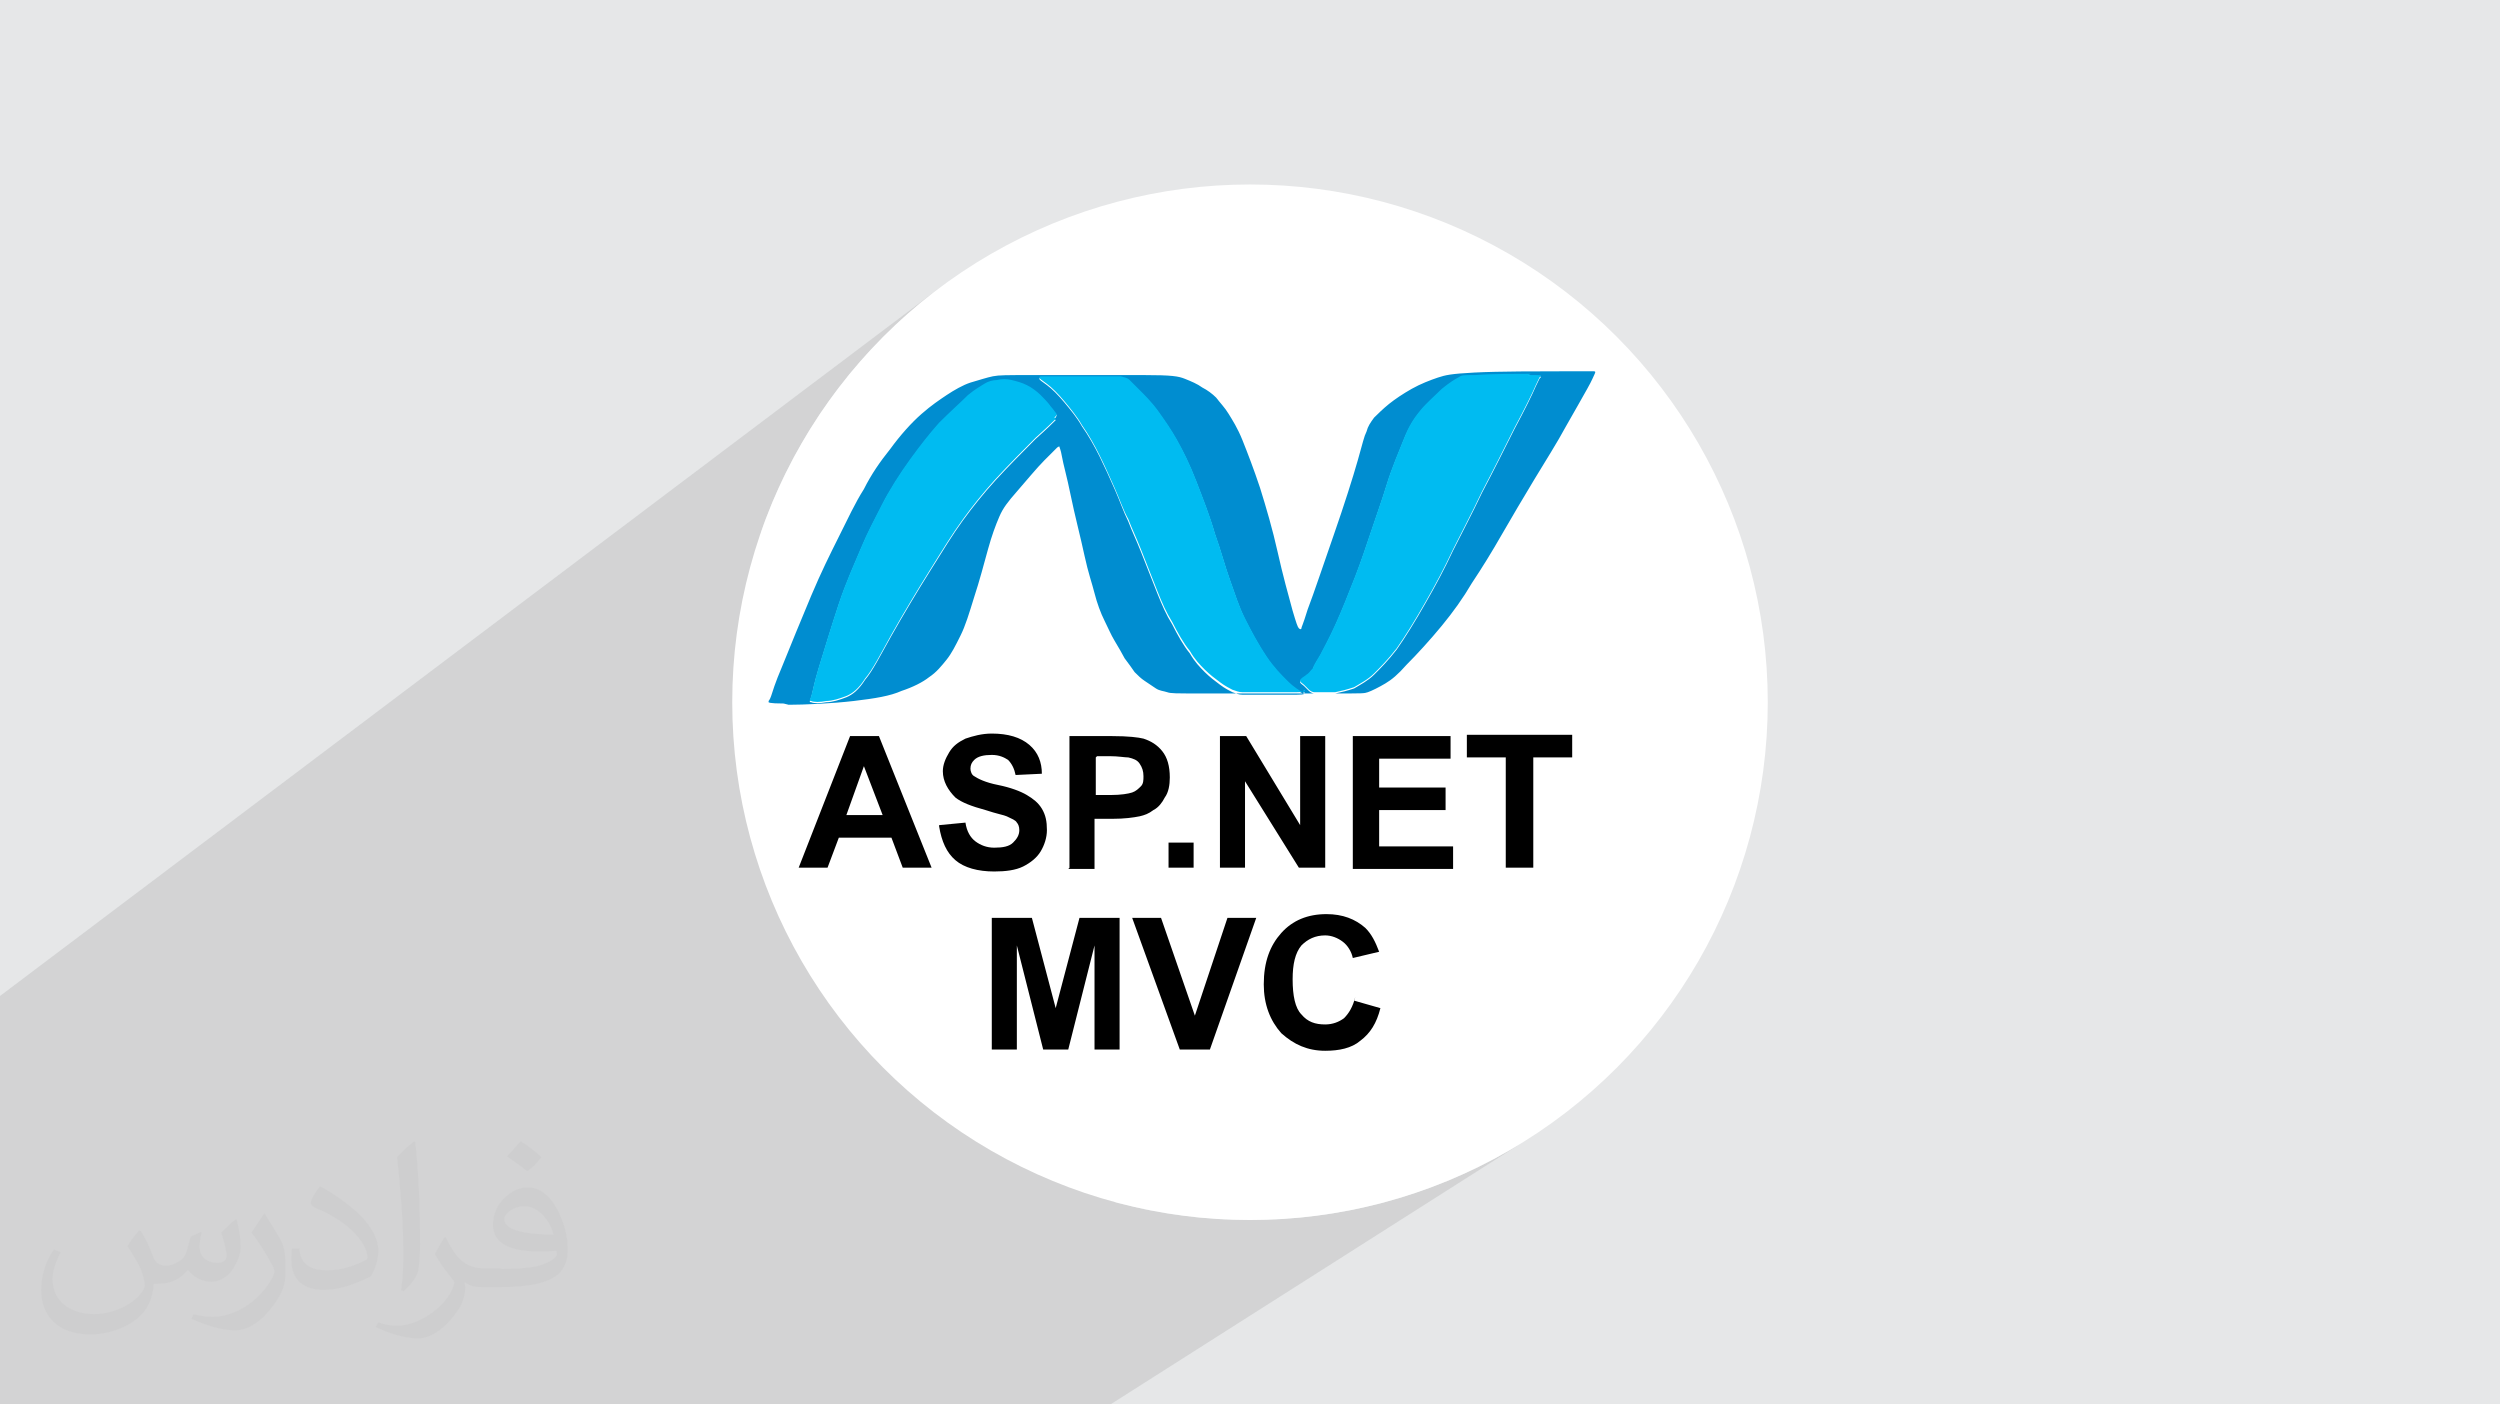
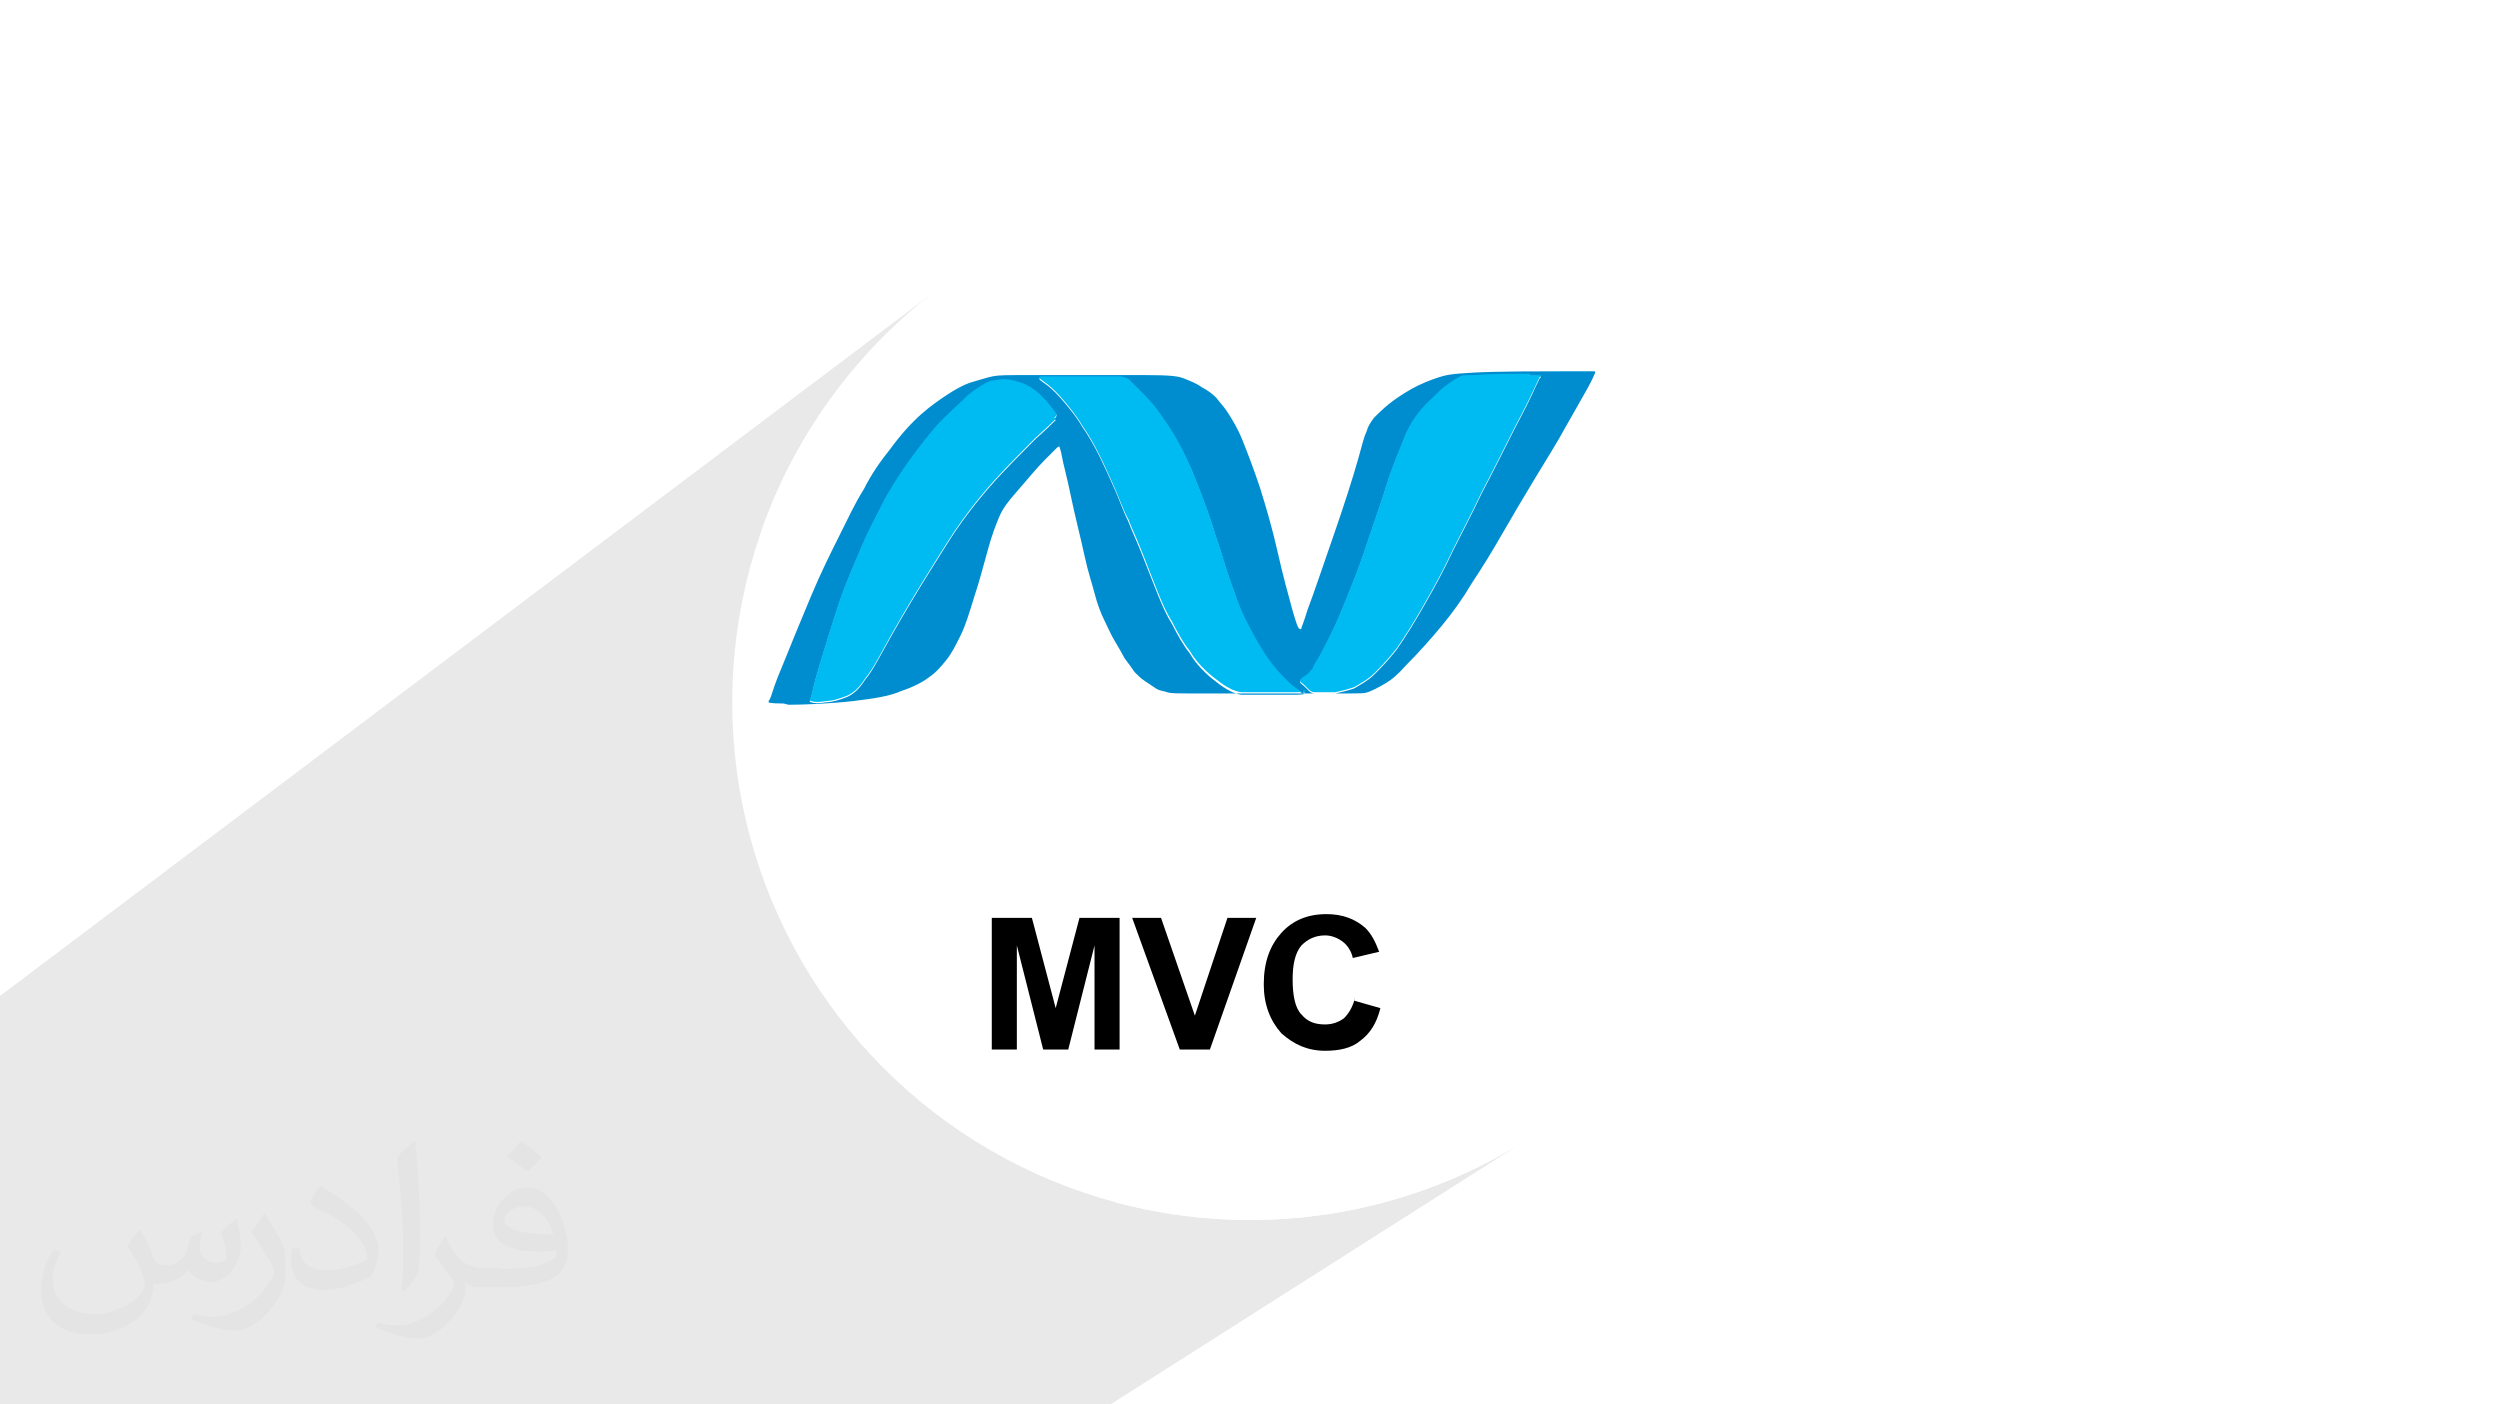
<svg xmlns="http://www.w3.org/2000/svg" xml:space="preserve" width="356px" height="200px" version="1.1" style="shape-rendering:geometricPrecision; text-rendering:geometricPrecision; image-rendering:optimizeQuality; fill-rule:evenodd; clip-rule:evenodd" viewBox="0 0 356 200" enable-background="new 0 0 468 468">
  <defs>
    <style type="text/css">
   
    .fil3 {fill:#008DD0}
    .fil4 {fill:#00BBF1}
    .fil0 {fill:#E6E7E8}
    .fil2 {fill:white}
    .fil5 {fill:black;fill-rule:nonzero}
    .fil6 {fill:#373435;fill-opacity:0.031}
    .fil1 {fill:#2B2A29;fill-opacity:0.102}
   
  </style>
  </defs>
  <g id="Layer_x0020_1">
-     <polygon class="fil0" points="-0.55,0 356.55,0 356.55,200 -0.55,200 " />
    <polygon class="fil1" points="13.61,200 13.08,200 11.77,200 11.73,200 11.7,200 11.63,200 11.55,200 11.51,200 11.41,200 10.1,200 10.01,200 9.88,200 9.82,200 9.79,200 9.77,200 9.49,200 9.04,200 8.92,200 8.69,200 8.65,200 6.94,200 6.13,200 5.62,200 5.4,200 5.37,200 3.64,200 3.47,200 2.81,200 2.69,200 2.59,200 2.18,200 1.72,200 1.64,200 1.5,200 1.49,200 1.42,200 -0.55,200 -0.55,199.73 -0.55,199.49 -0.55,198.81 -0.55,198.66 -0.55,197.69 -0.55,197.19 -0.55,194.72 -0.55,194.66 -0.55,191.97 -0.55,191.68 -0.55,191.67 -0.55,191.67 -0.55,191.15 -0.55,191.03 -0.55,190.13 -0.55,189.76 -0.55,189.23 -0.55,186.68 -0.55,186.54 -0.55,186.52 -0.55,186.38 -0.55,185.56 -0.55,185.49 -0.55,185.31 -0.55,185.14 -0.55,184.51 -0.55,184.36 -0.55,183.88 -0.55,183.72 -0.55,183.23 -0.55,183.06 -0.55,182.37 -0.55,182.07 -0.55,180.64 -0.55,180.16 -0.55,180 -0.55,179.84 -0.55,178.99 -0.55,178.96 -0.55,177.49 -0.55,177.12 -0.55,175.91 -0.55,174.55 -0.55,174.47 -0.55,174.04 -0.55,174.03 -0.55,173.71 -0.55,173.54 -0.55,173.5 -0.55,172.82 -0.55,172.34 -0.55,171.05 -0.55,168.94 -0.55,168.81 -0.55,168.5 -0.55,168.33 -0.55,165.03 -0.55,164.93 -0.55,164.91 -0.55,164.86 -0.55,163.63 -0.55,163.48 -0.55,163.39 -0.55,163.32 -0.55,162.59 -0.55,161.76 -0.55,161.6 -0.55,159.82 -0.55,159.65 -0.55,159.01 -0.55,158.99 -0.55,158.85 -0.55,158.82 -0.55,158.82 -0.55,157.47 -0.55,156.81 -0.55,156.73 -0.55,142.24 133.89,40.92 131.1,43.11 128.43,45.43 125.87,47.87 123.43,50.43 121.11,53.1 118.92,55.89 116.86,58.78 114.95,61.77 113.17,64.86 111.54,68.04 110.07,71.3 108.75,74.65 108.35,75.82 133.15,57.4 133.58,57.09 133.99,56.81 134.4,56.53 134.8,56.26 135.21,56 135.63,55.73 136.06,55.48 136.49,55.24 136.93,55.01 137.36,54.81 137.78,54.63 138.19,54.48 138.65,54.34 139.09,54.21 139.52,54.08 139.93,53.96 140.33,53.85 140.7,53.75 141.06,53.66 141.4,53.58 141.74,53.53 142.12,53.48 142.58,53.45 143.14,53.43 143.86,53.42 144.77,53.41 145.9,53.41 147.29,53.41 148.1,53.41 148.97,53.41 149.9,53.41 150.88,53.41 151.89,53.41 152.93,53.41 153.99,53.41 155.06,53.41 156.13,53.41 157.19,53.41 158.23,53.41 159.24,53.41 160.22,53.41 161.15,53.41 162.02,53.41 162.83,53.41 164.22,53.41 165.35,53.44 166.26,53.48 166.98,53.54 167.54,53.62 168,53.71 168.38,53.82 168.72,53.94 169.05,54.08 169.38,54.21 169.71,54.35 170.03,54.5 170.35,54.65 170.65,54.82 170.94,55 171.22,55.19 171.48,55.33 171.75,55.49 172.01,55.66 172.26,55.84 172.51,56.03 172.75,56.22 172.97,56.42 173.18,56.62 173.39,56.89 173.61,57.16 173.84,57.43 174.07,57.71 174.31,58 174.53,58.3 174.76,58.61 174.96,58.94 175.17,59.28 175.4,59.65 175.63,60.05 175.88,60.48 176.14,60.95 176.4,61.47 176.66,62.05 176.93,62.69 177.2,63.38 177.49,64.12 177.8,64.91 178.11,65.75 178.43,66.62 178.76,67.53 179.09,68.48 179.43,69.47 179.7,70.36 198.52,56.98 198.89,56.71 199.28,56.44 199.7,56.17 200.12,55.91 200.57,55.64 201.03,55.37 201.5,55.11 201.99,54.87 202.48,54.64 202.97,54.43 203.45,54.24 203.91,54.06 204.36,53.9 204.77,53.76 205.17,53.64 205.56,53.53 205.99,53.43 206.49,53.34 207.11,53.26 207.86,53.19 208.8,53.12 209.95,53.05 211.35,52.99 212.94,52.95 214.66,52.91 216.45,52.89 218.22,52.88 219.92,52.87 221.47,52.87 222.81,52.87 223.94,52.87 224.83,52.87 225.5,52.87 226,52.87 226.35,52.87 226.6,52.87 226.77,52.87 226.91,52.87 226.98,52.87 227.04,52.88 227.09,52.89 227.14,52.92 227.16,52.96 227.16,53.02 227.14,53.11 227.09,53.23 227.02,53.37 226.95,53.54 226.86,53.73 226.75,53.96 226.62,54.24 226.46,54.56 226.26,54.93 226.02,55.37 225.73,55.87 225.42,56.43 225.07,57.05 224.7,57.71 224.31,58.42 223.88,59.16 223.44,59.93 222.98,60.73 222.5,61.6 221.99,62.5 221.45,63.41 220.89,64.34 220.31,65.29 219.72,66.25 219.12,67.23 218.52,68.22 217.92,69.23 217.32,70.23 216.72,71.23 216.13,72.22 215.55,73.2 214.98,74.17 214.42,75.13 213.88,76.08 213.34,77.01 212.81,77.92 212.27,78.81 211.74,79.69 211.2,80.56 210.67,81.4 210.13,82.23 209.59,83.04 209.12,83.84 208.62,84.62 208.11,85.38 207.59,86.14 207.04,86.89 206.48,87.63 205.9,88.37 205.31,89.11 204.69,89.85 204.05,90.6 203.4,91.35 202.74,92.08 202.1,92.78 201.47,93.45 200.87,94.08 200.31,94.64 199.86,95.15 199.43,95.59 199.04,95.98 198.66,96.32 198.3,96.62 197.95,96.88 197.61,97.11 186.38,104.82 188.71,104.82 188.71,107.5 192.64,104.82 206.56,104.82 206.56,106.21 208.88,104.64 223.88,104.64 223.88,107.85 218.34,111.55 218.34,123.56 185.87,145 186.03,145.13 186.41,145.37 186.81,145.57 187.25,145.71 187.28,145.72 193,141.95 192.82,142.49 196.57,143.56 196.35,144.33 196.09,145.04 195.8,145.68 195.47,146.28 195.1,146.82 194.68,147.32 194.22,147.78 193.71,148.2 193.22,148.57 158.71,171.16 159.57,171.41 163.14,172.23 166.77,172.88 170.46,173.35 174.21,173.63 178,173.73 181.79,173.63 185.54,173.35 189.23,172.88 192.86,172.23 196.43,171.41 199.92,170.41 203.35,169.25 206.7,167.93 209.96,166.46 213.14,164.83 216.23,163.05 158.11,200 114.65,200 114.59,200 110.59,200 107.77,200 106.5,200 105.52,200 105.51,200 104.92,200 102.55,200 101.25,200 98.96,200 96.05,200 92.96,200 92.34,200 92.22,200 87.76,200 87.34,200 87.16,200 87.16,200 85.89,200 84.43,200 83.85,200 81.75,200 81.52,200 80.85,200 79.65,200 78.04,200 76.89,200 75.86,200 75.26,200 75.11,200 72.03,200 70.95,200 70.34,200 69.94,200 67.88,200 66.93,200 66.59,200 66.01,200 64.53,200 63.52,200 63.2,200 61.06,200 59.77,200 59.38,200 57.76,200 57.71,200 53.35,200 52.92,200 52.38,200 49.78,200 49.63,200 49.41,200 47.91,200 47.66,200 46.85,200 46.53,200 46.06,200 44.94,200 44.73,200 44.54,200 44.5,200 44.31,200 44.1,200 43.06,200 42.82,200 41.47,200 41.44,200 41.43,200 41.39,200 41.39,200 41.12,200 40.89,200 40.73,200 40.53,200 40.31,200 40.08,200 40.06,200 39.55,200 39.2,200 39.17,200 38.97,200 38.86,200 38.86,200 38.79,200 38.71,200 38.63,200 38.32,200 37.82,200 37.62,200 37.4,200 37.39,200 36.44,200 36.21,200 36.14,200 36.13,200 36.11,200 36.11,200 36.1,200 36.08,200 35.9,200 35.88,200 35.87,200 35.86,200 35.85,200 35.72,200 35.49,200 35.47,200 35.38,200 35.33,200 35.17,200 34.92,200 34.83,200 34.49,200 34.13,200 33.9,200 33.46,200 33.02,200 31.48,200 31.28,200 31.06,200 30.88,200 30.51,200 30.28,200 29.24,200 29.13,200 29.03,200 27.68,200 27.46,200 26.75,200 26.7,200 26.6,200 26.33,200 26.13,200 24.13,200 24.02,200 24.02,200 23.95,200 23.9,200 23.51,200 23.21,200 22.32,200 22.18,200 22.06,200 21.88,200 20.05,200 19.49,200 19.18,200 17.85,200 17.81,200 17.76,200 17.59,200 17.17,200 16.66,200 16.52,200 16.43,200 16.2,200 16.2,200 " />
    <g id="_1771495681776">
      <circle class="fil2" cx="178" cy="100" r="73.73" />
      <g>
        <g>
          <path class="fil3" d="M112.31 100.36c2.14,0 6.24,-0.18 9.28,-0.54 3.03,-0.36 5.18,-0.71 6.78,-1.43 1.61,-0.53 3.04,-1.25 3.93,-1.96 1.07,-0.71 1.78,-1.61 2.5,-2.5 0.71,-0.89 1.25,-1.96 1.96,-3.39 0.72,-1.43 1.25,-3.21 1.97,-5.54 0.71,-2.14 1.42,-4.82 1.96,-6.78 0.54,-1.96 1.07,-3.39 1.61,-4.64 0.53,-1.25 1.24,-2.14 2.49,-3.57 1.25,-1.43 2.86,-3.39 3.93,-4.46 1.07,-1.07 1.43,-1.43 1.79,-1.79 0.18,-0.18 0.35,-0.18 0.35,-0.18 0,0.18 0.18,0.36 0.36,1.43 0.18,1.07 0.71,2.86 1.25,5.54 0.54,2.67 1.43,6.06 1.96,8.56 0.54,2.5 1.07,3.93 1.43,5.36 0.36,1.43 0.89,2.86 1.43,3.93 0.54,1.07 0.89,1.96 1.43,2.85 0.53,0.9 1.07,1.79 1.43,2.5 0.53,0.71 1.07,1.43 1.42,1.96 0.54,0.54 0.9,0.9 1.43,1.25 0.54,0.36 1.07,0.72 1.61,1.08 0.53,0.35 1.07,0.35 1.6,0.53 0.54,0.18 0.9,0.18 5.54,0.18 4.64,0 13.57,0 18.03,0 4.46,0 4.46,0 5,-0.18 0.53,-0.18 1.6,-0.71 2.5,-1.25 0.89,-0.53 1.78,-1.25 3.03,-2.68 1.43,-1.42 3.39,-3.57 5,-5.53 1.61,-1.96 3.03,-3.93 4.28,-6.07 1.43,-2.14 2.86,-4.46 4.29,-6.96 1.43,-2.5 3.03,-5.18 4.64,-7.86 1.61,-2.67 3.21,-5.17 4.46,-7.49 1.25,-2.15 2.32,-4.11 3.04,-5.36 0.71,-1.25 0.89,-1.79 1.07,-2.14 0.18,-0.36 0,-0.36 -0.18,-0.36 -0.36,0 -0.71,0 -4.1,0 -3.22,0 -9.47,0 -12.86,0.18 -3.39,0.18 -4.1,0.36 -5.18,0.71 -1.07,0.36 -2.49,0.9 -3.74,1.61 -1.25,0.71 -2.33,1.43 -3.22,2.14 -0.89,0.72 -1.6,1.43 -2.14,1.96 -0.53,0.72 -0.89,1.25 -1.07,1.97 -0.36,0.71 -0.54,1.61 -1.25,4.1 -0.71,2.5 -1.96,6.43 -3.39,10.54 -1.43,4.1 -2.86,8.39 -3.75,10.71 -0.71,2.32 -0.89,2.5 -0.89,2.68 0,0.17 -0.18,0.17 -0.36,0 -0.18,-0.18 -0.36,-0.72 -0.89,-2.5 -0.54,-1.97 -1.43,-5.18 -2.14,-8.39 -0.72,-3.22 -1.61,-6.25 -2.5,-9.11 -0.89,-2.68 -1.79,-5 -2.5,-6.78 -0.72,-1.79 -1.43,-2.86 -1.97,-3.75 -0.53,-0.89 -1.25,-1.61 -1.78,-2.32 -0.54,-0.54 -1.25,-1.07 -1.96,-1.43 -0.72,-0.53 -1.61,-0.89 -2.5,-1.25 -0.9,-0.36 -1.79,-0.53 -5.89,-0.53 -4.11,0 -11.43,0 -15.54,0 -4.1,0 -4.99,0 -5.89,0.17 -0.89,0.18 -1.96,0.54 -3.21,0.9 -1.07,0.35 -2.32,1.07 -3.39,1.78 -1.07,0.72 -2.14,1.43 -3.57,2.68 -1.43,1.25 -3.03,3.03 -4.46,5 -1.43,1.78 -2.68,3.57 -3.75,5.71 -1.25,1.96 -2.32,4.29 -3.57,6.78 -1.25,2.5 -2.5,5 -3.93,8.39 -1.43,3.4 -3.03,7.32 -4.11,10 -1.07,2.5 -1.42,3.75 -1.6,4.29 -0.18,0.53 -0.36,0.71 -0.36,0.71 0,0 0,0.18 0,0.18 0,0 0,0.18 2.14,0.18l0 0 0.72 0.18 0 0zm105.68 -46.95c-1.97,0 -5.89,0 -7.86,0.18 -1.96,0 -1.96,0 -2.49,0.35 -0.36,0.18 -1.25,0.72 -2.33,1.61 -0.89,0.89 -2.14,1.96 -3.03,3.03 -0.89,1.07 -1.61,2.15 -2.32,3.93 -0.72,1.78 -1.79,4.29 -2.5,6.61 -0.71,2.32 -1.43,4.28 -2.14,6.42 -0.72,2.14 -1.43,4.29 -2.32,6.61 -0.9,2.32 -1.97,5 -2.86,6.96 -0.89,1.96 -1.6,3.21 -2.14,4.28 -0.54,0.9 -0.89,1.43 -1.07,1.97 -0.36,0.35 -0.54,0.71 -0.89,0.89 -0.18,0.18 -0.54,0.36 -0.72,0.54 -0.18,0.17 -0.18,0.17 -0.18,0.35 0,0.18 0.36,0.36 0.54,0.54 0.18,0.18 0.53,0.53 0.71,0.71 0.18,0.18 0.54,0.36 0.72,0.36 0.18,0 0.53,0 0.89,0 0.54,0 1.25,0 2.14,0 0.89,-0.18 1.61,-0.36 2.68,-0.71 0.89,-0.54 1.96,-1.08 2.86,-1.97 0.89,-0.89 1.96,-1.96 3.21,-3.57 1.25,-1.78 2.68,-4.1 4.1,-6.6 1.43,-2.5 2.68,-4.82 3.93,-7.5 1.25,-2.5 2.68,-5.18 4.11,-8.21 1.6,-3.04 3.21,-6.25 4.64,-9.11 1.43,-2.67 2.5,-4.82 3.03,-6.07 0.54,-1.07 0.54,-1.25 0.72,-1.25 0,-0.17 0.18,-0.17 -1.79,-0.17l0.36 -0.18 0 0zm-32.49 45.34c-0.36,-0.18 -1.25,-0.71 -2.14,-1.61 -0.9,-0.89 -1.97,-1.96 -3.04,-3.57 -1.07,-1.6 -2.14,-3.57 -3.03,-5.35 -0.9,-1.79 -1.43,-3.57 -2.14,-5.54 -0.72,-1.96 -1.25,-4.1 -2.15,-6.6 -0.71,-2.5 -1.78,-5.18 -2.67,-7.5 -0.9,-2.32 -1.79,-4.11 -2.68,-5.71 -0.9,-1.61 -1.79,-2.86 -2.68,-4.11 -0.89,-1.25 -1.96,-2.32 -2.68,-3.03 -0.71,-0.72 -1.07,-1.07 -1.43,-1.43 -0.35,-0.36 -0.71,-0.36 -1.25,-0.54 -0.53,0 -1.42,0 -3.21,0 -1.78,0 -4.46,0 -6.07,0 -1.43,0 -1.78,0 -1.96,0 -0.18,0 -0.36,0 -0.36,0.18 0,0.18 0.36,0.36 1.07,0.9 0.72,0.53 1.61,1.42 2.5,2.49 0.89,1.07 1.79,2.15 2.5,3.4 0.89,1.25 1.79,2.85 2.5,4.28 0.71,1.43 1.43,3.03 2.14,4.64 0.72,1.61 1.25,3.21 1.96,4.64 0.54,1.43 1.08,2.5 1.79,4.29 0.71,1.78 1.61,4.1 2.32,5.89 0.72,1.78 1.25,3.03 2.14,4.46 0.72,1.43 1.61,3.04 2.5,4.11 0.72,1.25 1.43,1.96 2.14,2.68 0.72,0.71 1.43,1.25 2.15,1.78 0.71,0.54 1.42,0.89 1.78,1.07 0.54,0.18 0.89,0.36 1.43,0.36 0.53,0 1.43,0 2.85,0 1.43,0 3.75,0 4.82,0 1.25,0 1.43,-0.18 1.08,-0.36l0 0 -0.18 0.18 0 0zm-35.17 -38.92c-0.36,0.36 -1.25,1.25 -2.86,2.68 -1.6,1.61 -3.92,3.93 -5.71,5.89 -1.78,1.97 -3.21,3.75 -4.64,5.71 -1.43,1.97 -2.86,4.29 -4.64,7.15 -1.79,2.85 -3.93,6.42 -5.54,9.28 -1.6,2.85 -2.67,5 -3.74,6.25 -0.9,1.43 -1.79,2.14 -2.68,2.5 -0.9,0.35 -1.97,0.71 -2.86,0.71 -0.89,0.18 -1.78,0.18 -2.14,0 -0.36,0 -0.18,-0.18 0,-0.71 0.18,-0.54 0.36,-1.79 1.07,-4.11 0.72,-2.32 1.79,-5.89 2.86,-9.1 1.07,-3.22 2.32,-5.9 3.21,-8.04 0.89,-2.14 1.79,-3.75 2.86,-5.89 1.07,-2.14 2.67,-4.64 4.1,-6.6 1.43,-1.97 2.68,-3.57 4.11,-5.18 1.43,-1.43 3.03,-2.86 4.1,-3.93 1.08,-0.89 1.79,-1.25 2.32,-1.6 0.54,-0.36 1.25,-0.54 1.79,-0.54 0.71,-0.18 1.43,-0.18 2.14,0 0.72,0.18 1.43,0.36 2.14,0.71 0.72,0.36 1.43,0.9 1.97,1.43 0.53,0.54 1.07,1.07 1.43,1.61 0.35,0.35 0.53,0.71 0.71,0.89 0.18,0.18 0.18,0.36 -0.18,0.71l0 0 0.18 0.18 0 0z" />
          <path class="fil4" d="M217.99 53.23c-1.97,0 -5.89,0 -7.86,0.18 -1.96,0 -1.96,0 -2.49,0.35 -0.36,0.18 -1.25,0.72 -2.33,1.61 -0.89,0.89 -2.14,1.96 -3.03,3.03 -0.89,1.08 -1.61,2.15 -2.32,3.93 -0.72,1.79 -1.79,4.29 -2.5,6.61 -0.71,2.32 -1.43,4.28 -2.14,6.42 -0.72,2.15 -1.43,4.29 -2.32,6.61 -0.9,2.32 -1.97,5 -2.86,6.96 -0.89,1.96 -1.6,3.21 -2.14,4.29 -0.54,0.89 -0.89,1.42 -1.07,1.96 -0.36,0.36 -0.54,0.71 -0.89,0.89 -0.18,0.18 -0.54,0.36 -0.72,0.54 -0.18,0.18 -0.18,0.18 -0.18,0.35 0,0.18 0.36,0.36 0.54,0.54 0.18,0.18 0.53,0.54 0.71,0.71 0.18,0.18 0.54,0.36 0.72,0.36 0.18,0 0.53,0 0.89,0 0.54,0 1.25,0 2.14,0 0.89,-0.18 1.61,-0.36 2.68,-0.71 0.89,-0.54 1.96,-1.07 2.86,-1.97 0.89,-0.89 1.96,-1.96 3.21,-3.57 1.25,-1.78 2.68,-4.1 4.1,-6.6 1.43,-2.5 2.68,-4.82 3.93,-7.5 1.25,-2.5 2.68,-5.18 4.11,-8.21 1.6,-3.04 3.21,-6.25 4.64,-9.11 1.43,-2.67 2.5,-4.82 3.03,-6.06 0.54,-1.08 0.54,-1.25 0.72,-1.25 0,-0.18 0.18,-0.18 -1.79,-0.18l0 0 0.36 -0.18 0 0zm-67.66 6.43c-0.36,0.35 -1.25,1.24 -2.86,2.67 -1.6,1.61 -3.92,3.93 -5.71,5.89 -1.78,1.97 -3.21,3.75 -4.64,5.72 -1.43,1.96 -2.86,4.28 -4.64,7.14 -1.79,2.85 -3.93,6.42 -5.54,9.28 -1.6,2.86 -2.67,5 -3.74,6.25 -0.9,1.43 -1.79,2.14 -2.68,2.5 -0.9,0.35 -1.97,0.71 -2.86,0.71 -0.89,0.18 -1.78,0.18 -2.14,0 -0.36,0 -0.18,-0.18 0,-0.71 0.18,-0.54 0.36,-1.79 1.07,-4.11 0.72,-2.32 1.79,-5.89 2.86,-9.1 1.07,-3.22 2.32,-5.89 3.21,-8.04 0.89,-2.14 1.79,-3.75 2.86,-5.89 1.07,-2.14 2.67,-4.64 4.1,-6.6 1.43,-1.97 2.68,-3.57 4.11,-5.18 1.43,-1.43 3.03,-2.86 4.1,-3.93 1.08,-0.89 1.79,-1.25 2.32,-1.6 0.54,-0.36 1.25,-0.54 1.79,-0.54 0.71,-0.18 1.43,-0.18 2.14,0 0.72,0.18 1.43,0.36 2.14,0.72 0.72,0.35 1.43,0.89 1.97,1.42 0.53,0.54 1.07,1.07 1.43,1.61 0.35,0.36 0.53,0.71 0.71,0.89 0.18,0.18 0.18,0.36 -0.18,0.72l0 0 0.18 0.17 0 0.01zm35.17 38.91c-0.36,-0.18 -1.25,-0.71 -2.14,-1.6 -0.9,-0.9 -1.97,-1.97 -3.04,-3.58 -1.07,-1.6 -2.14,-3.56 -3.03,-5.35 -0.9,-1.79 -1.43,-3.57 -2.14,-5.53 -0.72,-1.97 -1.25,-4.11 -2.15,-6.61 -0.71,-2.5 -1.78,-5.18 -2.67,-7.5 -0.9,-2.32 -1.79,-4.1 -2.68,-5.71 -0.9,-1.61 -1.79,-2.86 -2.68,-4.11 -0.89,-1.25 -1.96,-2.32 -2.68,-3.03 -0.71,-0.71 -1.07,-1.07 -1.43,-1.43 -0.35,-0.36 -0.71,-0.36 -1.25,-0.53 -0.53,0 -1.42,0 -3.21,0 -1.78,0 -4.46,0 -6.07,0 -1.43,0 -1.78,0 -1.96,0 -0.18,0 -0.36,0 -0.36,0.17 0,0.18 0.36,0.36 1.07,0.9 0.72,0.53 1.61,1.42 2.5,2.49 0.89,1.08 1.79,2.15 2.5,3.4 0.89,1.25 1.79,2.85 2.5,4.28 0.71,1.43 1.43,3.04 2.14,4.64 0.72,1.61 1.25,3.22 1.96,4.47 0.54,1.42 1.08,2.5 1.79,4.28 0.71,1.79 1.61,4.11 2.32,5.89 0.72,1.79 1.25,3.04 2.14,4.47 0.72,1.42 1.61,3.03 2.5,4.1 0.72,1.25 1.43,1.97 2.14,2.68 0.72,0.71 1.43,1.25 2.15,1.78 0.71,0.54 1.42,0.9 1.78,1.08 0.54,0.17 0.89,0.35 1.43,0.35 0.53,0 1.43,0 2.85,0 1.43,0 3.75,0 4.82,0 1.25,0 1.43,-0.18 1.08,-0.35l0 0 -0.18 0.35 0 0z" />
        </g>
        <g>
          <path class="fil5" d="M141.23 149.45l0 -18.75 5.71 0 3.39 12.86 3.39 -12.86 5.71 0 0 18.75 -3.57 0 0 -14.82 -3.74 14.82 -3.57 0 -3.75 -14.82 0 14.82 -3.57 0 0 0 0 0zm26.77 0l-6.78 -18.75 4.11 0 4.82 13.93 4.64 -13.93 4.1 0 -6.6 18.75 -4.11 0 -0.18 0 0 0zm24.82 -6.96l3.75 1.07c-0.54,2.14 -1.43,3.57 -2.86,4.64 -1.25,1.07 -3.04,1.43 -5,1.43 -2.5,0 -4.46,-0.89 -6.25,-2.5 -1.6,-1.79 -2.5,-4.11 -2.5,-6.96 0,-3.22 0.9,-5.54 2.5,-7.32 1.61,-1.79 3.75,-2.68 6.43,-2.68 2.32,0 4.11,0.71 5.53,1.96 0.9,0.9 1.43,1.97 1.97,3.4l-3.75 0.89c-0.18,-0.89 -0.72,-1.79 -1.43,-2.32 -0.71,-0.54 -1.61,-0.9 -2.5,-0.9 -1.43,0 -2.5,0.54 -3.39,1.43 -0.89,1.07 -1.25,2.68 -1.25,4.82 0,2.32 0.36,4.11 1.25,5 0.89,1.07 1.96,1.43 3.39,1.43 1.07,0 1.96,-0.36 2.68,-0.89 0.71,-0.72 1.25,-1.61 1.61,-3.04l-0.18 0.54 0 0z" />
-           <path class="fil5" d="M132.66 123.56l-4.11 0 -1.61 -4.28 -7.49 0 -1.61 4.28 -4.11 0 7.32 -18.74 4.11 0 7.5 18.74zm-6.97 -7.49l-2.67 -6.97 -2.5 6.97 5.18 0 0 0 -0.01 0zm8.04 1.43l3.75 -0.36c0.18,1.25 0.71,2.14 1.43,2.68 0.71,0.53 1.6,0.89 2.67,0.89 1.25,0 2.14,-0.18 2.68,-0.72 0.54,-0.53 0.89,-1.07 0.89,-1.78 0,-0.54 -0.18,-0.89 -0.35,-1.07 -0.18,-0.36 -0.72,-0.54 -1.43,-0.89 -0.36,-0.18 -1.43,-0.36 -3.04,-0.9 -1.96,-0.53 -3.39,-1.07 -4.28,-1.78 -1.07,-1.07 -1.79,-2.32 -1.79,-3.75 0,-0.89 0.36,-1.79 0.9,-2.68 0.53,-0.89 1.24,-1.43 2.32,-1.96 1.07,-0.36 2.32,-0.72 3.75,-0.72 2.31,0 4.1,0.54 5.35,1.61 1.25,1.07 1.78,2.5 1.78,4.11l-3.74 0.18c-0.18,-0.9 -0.54,-1.61 -1.07,-2.15 -0.54,-0.35 -1.25,-0.71 -2.32,-0.71 -1.08,0 -1.97,0.18 -2.5,0.71 -0.36,0.36 -0.54,0.72 -0.54,1.25 0,0.36 0.18,0.9 0.54,1.07 0.53,0.36 1.6,0.9 3.39,1.25 1.78,0.36 3.21,0.9 4.1,1.43 0.9,0.54 1.61,1.07 2.15,1.96 0.53,0.9 0.71,1.79 0.71,3.04 0,1.07 -0.36,2.14 -0.89,3.03 -0.54,0.9 -1.43,1.61 -2.5,2.15 -1.07,0.53 -2.5,0.71 -4.11,0.71 -2.32,0 -4.28,-0.53 -5.53,-1.61 -1.25,-1.07 -1.97,-2.67 -2.32,-4.82l0 -0.17 0 0zm18.56 6.06l0 -18.74 6.07 0c2.32,0 3.75,0.18 4.47,0.36 1.07,0.35 1.96,0.89 2.67,1.78 0.72,0.89 1.08,2.14 1.08,3.75 0,1.07 -0.18,2.14 -0.72,2.86 -0.36,0.71 -0.89,1.42 -1.61,1.78 -0.71,0.54 -1.25,0.72 -1.96,0.89 -0.89,0.18 -2.14,0.36 -3.93,0.36l-2.5 0 0 7.14 -3.74 0 0.18 -0.18 -0.01 0zm3.75 -15.71l0 5.36 2.14 0c1.43,0 2.5,-0.18 3.04,-0.36 0.54,-0.18 0.89,-0.53 1.25,-0.89 0.36,-0.36 0.36,-0.89 0.36,-1.43 0,-0.71 -0.18,-1.25 -0.54,-1.78 -0.36,-0.54 -0.89,-0.72 -1.61,-0.89 -0.53,0 -1.42,-0.18 -2.67,-0.18l-1.79 0 -0.18 0.18 0 -0.01zm10.36 15.71l0 -3.57 3.57 0 0 3.57 -3.57 0zm7.32 0l0 -18.74 3.74 0 7.68 12.68 0 -12.68 3.57 0 0 18.74 -3.75 0 -7.67 -12.31 0 12.31 -3.57 0zm18.92 0l0 -18.74 13.92 0 0 3.21 -10.17 0 0 4.11 9.46 0 0 3.21 -9.46 0 0 5.18 10.53 0 0 3.21 -14.28 0 0 -0.18zm21.78 0l0 -15.71 -5.54 0 0 -3.21 15 0 0 3.21 -5.54 0 0 15.71 -3.74 0 -0.18 0z" />
        </g>
      </g>
    </g>
  </g>
  <g id="Layer_x0020_1_0">
    <path class="fil6" d="M20.06 175.32c0.67,1.06 1.15,2.02 1.53,3.08 0.29,0.67 0.48,1.82 2.02,1.82 0.49,0 1.07,-0.1 1.63,-0.48 0.68,-0.29 1.16,-0.86 1.35,-1.63l0.57 -2.02 1.44 -0.67 0.11 0.1c-0.2,0.76 -0.29,1.53 -0.29,2.01 0,1.73 1.44,2.31 2.59,2.31 0.68,0 1.25,-0.39 1.25,-0.96 0,-0.77 -0.38,-2.21 -0.77,-3.36 0.68,-0.68 1.35,-1.35 2.12,-1.92l0.09 0.09c0.39,1.44 0.58,2.88 0.58,3.84 0,0.96 -0.39,1.92 -0.77,2.59 -0.67,1.35 -1.92,2.41 -3.46,2.41 -1.15,0 -2.4,-0.58 -3.26,-1.64l-0.1 0c-0.86,1.06 -2.12,1.92 -4.13,1.92l-0.67 0c-0.09,1.35 -0.38,2.31 -0.86,3.17 -1.25,2.4 -4.8,4.04 -8.16,4.04 -4.71,0 -7.01,-2.69 -7.01,-6.34 0,-2.21 0.77,-4.32 1.82,-5.76l0.96 0.38c-0.68,1.35 -1.15,2.59 -1.15,3.84 0,3.36 2.78,4.99 5.95,4.99 2.98,0 6.52,-1.82 7.2,-4.03 -0.28,-2.4 -1.15,-3.45 -2.49,-5.66 0.38,-0.67 0.96,-1.44 1.63,-2.21l0.09 0 0 0 0 0 0.2 0.09 0 0 0 0 -0.01 0 0 0zm54.15 -12.77c0.96,0.58 1.92,1.35 2.89,2.21 -0.58,0.77 -1.16,1.44 -2.03,2.02 -0.95,-0.77 -1.91,-1.44 -2.87,-2.11 0.66,-0.77 1.33,-1.44 1.92,-2.12l0 0 0 0 0.09 0 0 0 0 0zm0.49 9.22c-1.63,0 -2.89,1.06 -2.89,1.83 0,1.63 3.17,2.2 7.01,2.2 -0.48,-1.92 -2.11,-4.03 -4.12,-4.03zm-3.55 8.93c2.11,0 3.94,-0.1 5.28,-0.38 1.54,-0.39 2.87,-1.16 2.87,-1.73 0,-0.19 0,-0.29 -0.09,-0.48 -0.86,0.09 -1.82,0.09 -2.78,0.09 -2.79,0 -4.99,-0.67 -5.87,-2.2 -0.19,-0.48 -0.37,-0.96 -0.37,-1.54 0,-1.54 0.67,-3.07 1.82,-4.03 0.95,-0.87 2.02,-1.35 3.16,-1.35 1.93,0 3.55,1.54 4.61,4.04 0.59,1.34 1.07,2.88 1.07,4.89 0,1.35 -0.39,2.4 -1.16,3.27 -1.53,1.44 -4.33,2.01 -8.64,2.01l-1.93 0 0 0 -0.47 0c-1.05,0 -1.82,-0.19 -2.4,-0.67l-0.09 0c0,0.29 0.09,0.48 0.09,0.67 0,0.96 -0.3,2.21 -0.96,3.17 -1.93,2.88 -4.03,4.13 -5.77,4.13 -1.82,0 -4.03,-0.67 -6.04,-1.63l0.39 -0.67c0.67,0.28 1.53,0.48 2.78,0.48 3.26,0 7.48,-3.17 8.06,-6.15 -0.09,-0.29 -0.39,-0.57 -0.67,-0.96 -0.96,-1.15 -1.54,-2.11 -2.12,-3.07 0.49,-0.96 0.97,-1.73 1.35,-2.4l0.2 0c1.34,2.78 2.69,4.42 5.47,4.42l0.48 0 0 0 2.02 0 0 0 0 0 -0.29 0.09 0 0 0 0 0 0 0 0zm-14.04 2.98c0.21,-1.35 0.31,-2.79 0.31,-4.13l0 -2.02c0,-3.74 -0.49,-9.22 -0.88,-12.77 0.69,-0.77 1.64,-1.63 2.41,-2.21l0.19 0.1c0.49,4.51 0.68,9.7 0.68,14.5 0,1.25 -0.1,2.49 -0.19,3.36 -0.12,1.15 -0.77,2.01 -2.12,3.36l-0.28 -0.1 0 0 0 0 -0.12 -0.09 0 0 0 0 0 0 0 0zm-14.49 -5.96c0.1,1.73 0.96,3.17 3.94,3.17 1.93,0 3.47,-0.48 5.29,-1.34 0.28,-0.1 0.47,-0.29 0.47,-0.48 0,-1.15 -0.87,-2.59 -2.29,-3.94 -1.35,-1.25 -3.28,-2.4 -5,-3.07 -0.57,-0.29 -0.77,-0.48 -0.77,-0.77 0,-0.48 0.67,-1.54 1.25,-2.3l0.19 0c1.92,1.05 4.13,2.59 5.76,4.22 1.44,1.54 2.41,3.17 2.41,4.9 0,1.25 -0.39,2.49 -1.06,3.65 -2.12,1.05 -4.43,1.92 -6.72,1.92 -2.79,0 -4.61,-1.35 -4.61,-4.32 0,-0.29 0,-0.87 0.1,-1.54l0.95 0 0 0 0 0 0.1 -0.1 0 0 0 0 -0.01 0 0 0zm-4.98 -4.99l1.72 2.79c0.68,1.05 1.26,2.11 1.26,3.93l0 2.31c0,1.82 -1.17,3.74 -3.08,5.76 -1.44,1.34 -2.79,1.92 -4.03,1.92 -1.82,0 -3.85,-0.58 -6.25,-1.63l0.29 -0.68c0.77,0.2 1.63,0.39 2.69,0.39 3.45,0 6.91,-2.5 8.54,-5.57 0.19,-0.39 0.29,-0.67 0.29,-0.86 0,-0.39 -0.2,-0.77 -0.38,-1.06 -0.87,-1.63 -1.83,-3.17 -2.88,-4.51 0.57,-0.87 1.15,-1.73 1.73,-2.6l0.09 0 0 -0.19 0 0 0 0 0 0 0.01 0z" />
  </g>
</svg>